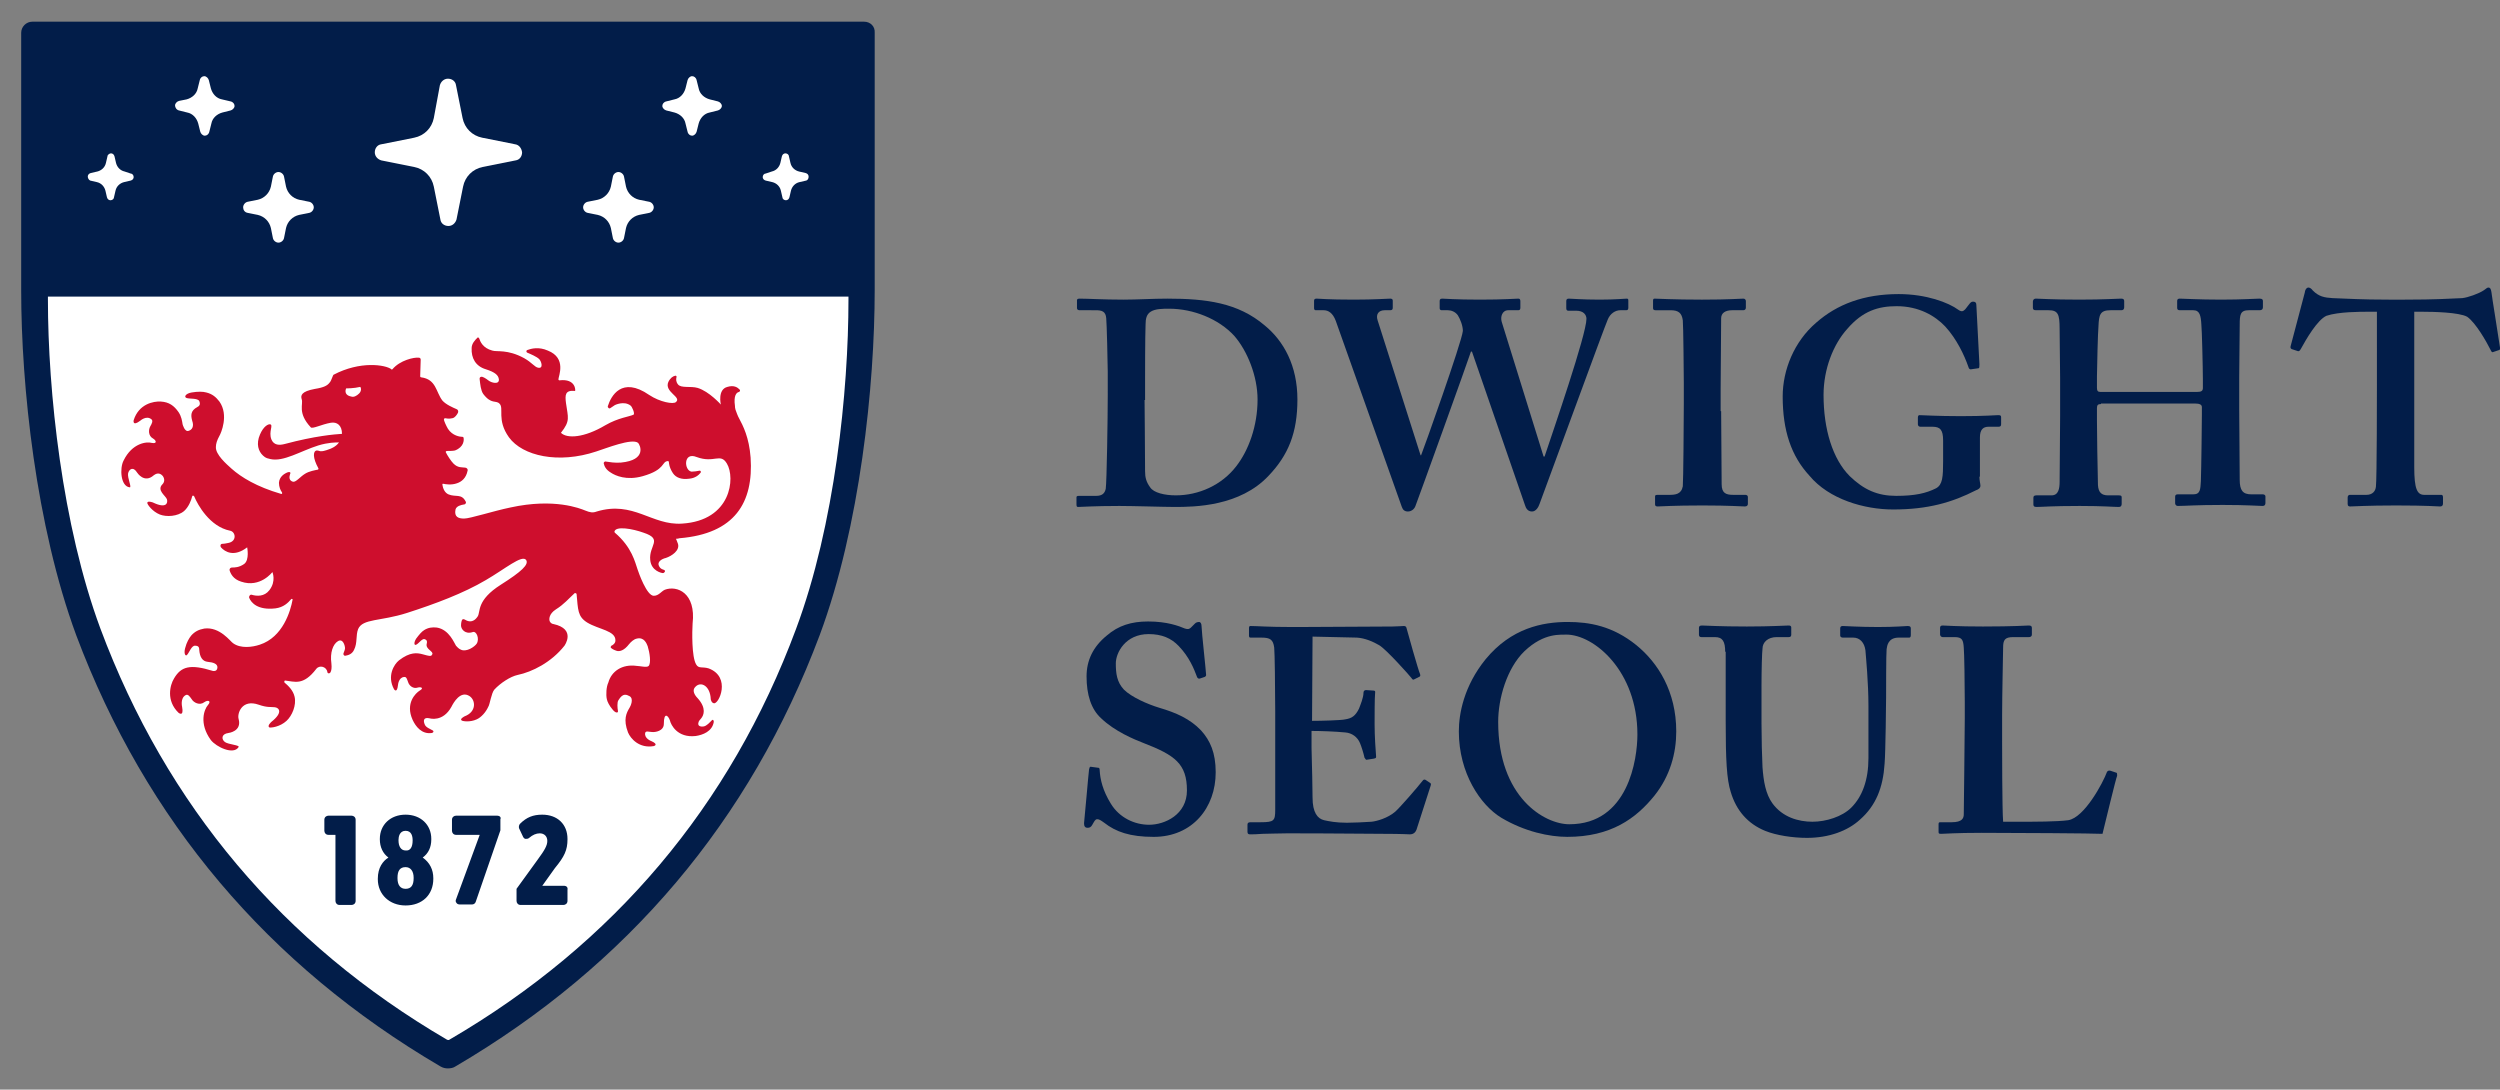
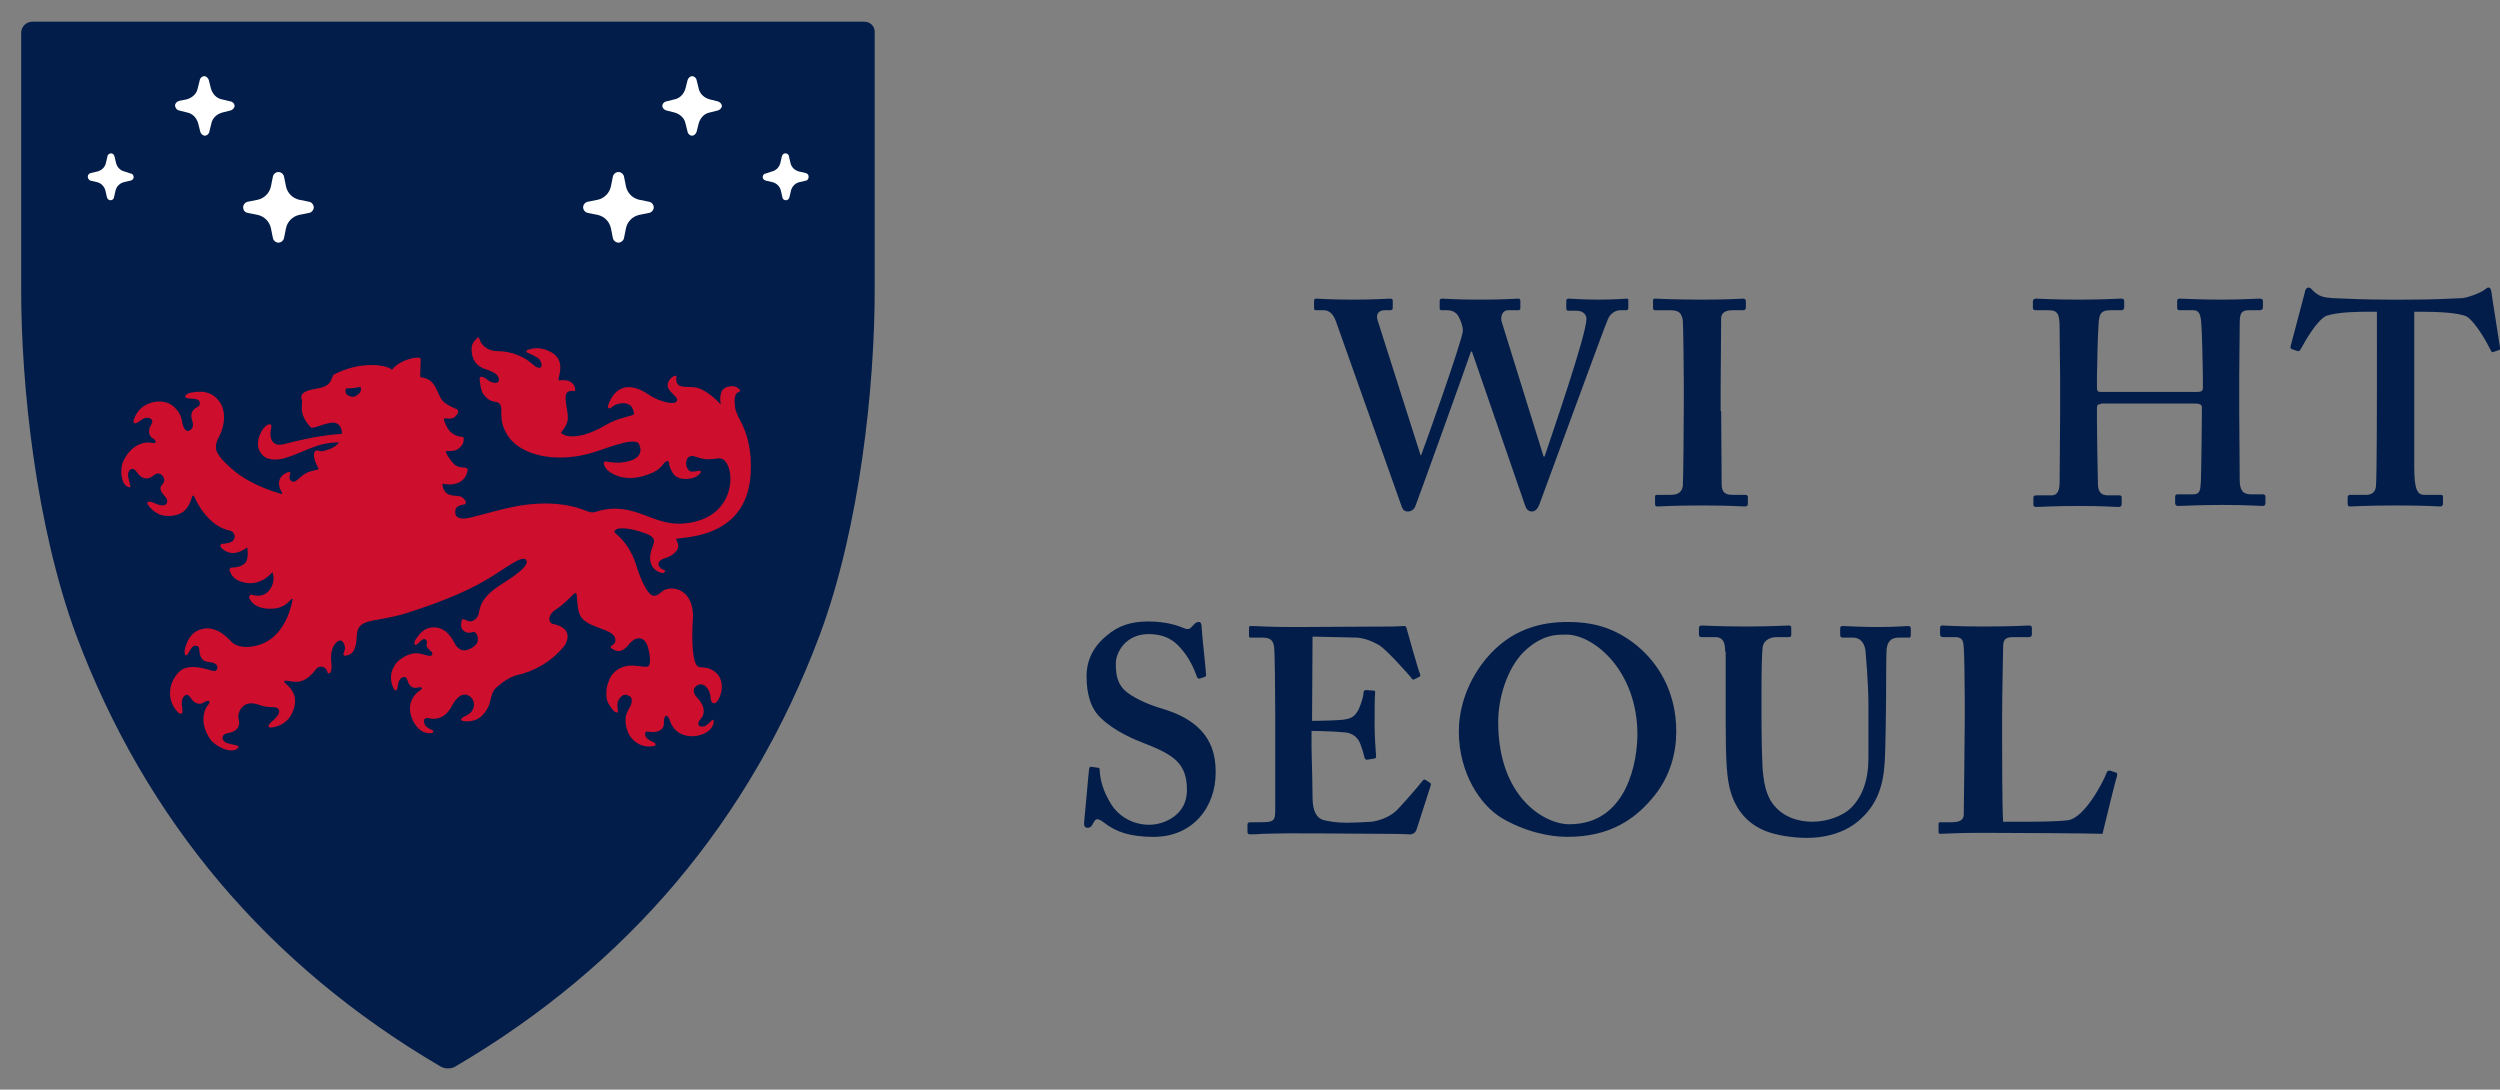
<svg xmlns="http://www.w3.org/2000/svg" id="ART" x="0px" y="0px" viewBox="0 0 495.6 216" style="enable-background:new 0 0 495.6 216;" xml:space="preserve">
  <rect x="0" y="0" width="495.6" height="216" fill="#808080" stroke="none" />
  <style type="text/css">	.st0{fill:none;}	.st1{fill:#021D49;}	.st2{fill:#FFFFFF;}	.st3{fill:#CE0E2D;}</style>
  <path class="st0" d="M171.3,0H6.4C2.9,0,0,2.9,0,6.4v51.1c0,19.2,2.9,47.6,11.1,69.8c14.1,37.7,39,67.2,74,87.7c1.1,0.7,2.4,1,3.7,1 s2.6-0.3,3.7-1c35-20.5,59.9-50,74-87.7c8.2-22.1,11.1-50.6,11.1-69.9v-51C177.8,2.9,174.9,0,171.3,0z" />
  <g>
-     <path class="st1" d="M219.6,73.7c0-1.5-0.2-9.7-0.3-10.6c-0.1-1.4-0.9-1.6-2.1-1.6H214c-0.2,0-0.5-0.1-0.5-0.4v-1.6  c0-0.2,0.2-0.3,0.5-0.3c1.7,0,4.7,0.2,8.7,0.2c2.9,0,5.8-0.2,8.7-0.2c7.7,0,14,0.8,19.3,5.3c3.8,3.1,6.5,8,6.5,14.7  c0,6.6-1.8,11-5.7,15.1c-5.7,6.1-14.7,6.2-18.6,6.2c-2.2,0-8.1-0.2-11-0.2c-5.1,0-7.4,0.2-8.2,0.2c-0.2,0-0.3-0.1-0.3-0.5v-1.4  c0-0.2,0.1-0.3,0.5-0.3h3.4c1.2,0,1.7-0.5,1.9-1.4c0.2-1.2,0.4-14.2,0.4-18.6V73.7z M226.9,79.3c0,0.7,0.1,10.5,0.1,14.1  c0,1.2,0.2,2.1,1,3.2c0.7,1.1,2.9,1.6,5.1,1.6c4.5,0,9.1-2,12-5.8c2.4-3.1,4.2-7.9,4.2-13.2c0-4.6-2-9.6-4.6-12.6  c-3.1-3.4-8.2-5.4-12.9-5.4c-1.3,0-2.8,0-3.7,0.6c-0.8,0.5-1,1.4-1,2.5c-0.1,2.4-0.1,9.9-0.1,10.9V79.3z" />
    <path class="st1" d="M264.8,63.6c-0.6-1.6-1.5-2.1-2.4-2.1h-1.6c-0.2,0-0.3-0.2-0.3-0.4v-1.5c0-0.3,0.2-0.4,0.5-0.4  c0.5,0,2.2,0.2,7.4,0.2c4.2,0,6.6-0.2,7.2-0.2c0.3,0,0.5,0.1,0.5,0.4V61c0,0.3-0.1,0.5-0.5,0.5h-1.1c-1.2,0-1.8,0.8-1.4,2l8.5,26.7  l0.1,0.1c0.5-1.2,8.1-22.5,8.3-24.7c0-1-0.5-2.3-1-3.1c-0.5-0.7-1.3-1-2-1h-1.2c-0.2,0-0.4-0.1-0.4-0.4v-1.4c0-0.3,0.1-0.5,0.5-0.5  c0.5,0,2.5,0.2,7.5,0.2c4.9,0,7-0.2,7.6-0.2c0.3,0,0.4,0.2,0.4,0.5V61c0,0.3-0.1,0.5-0.4,0.5h-2c-1.2,0-1.6,1.3-1.3,2.3l8.3,26.7  h0.2c1.7-5.1,8.3-24.2,8.3-27.3c0-0.8-0.6-1.6-2-1.6h-1.6c-0.3,0-0.4-0.2-0.4-0.5v-1.4c0-0.3,0.1-0.5,0.5-0.5  c0.6,0,2.5,0.2,6.1,0.2c3.2,0,5-0.2,5.4-0.2c0.2,0,0.3,0.1,0.3,0.3V61c0,0.3-0.1,0.5-0.4,0.5h-1.2c-0.9,0-2,0.6-2.5,1.9  c-0.6,1.3-12.4,33.6-13.5,36.5c-0.2,0.6-0.7,1.5-1.5,1.5s-1.2-0.6-1.4-1.3l-10.5-30.4h-0.2c-0.5,1.6-10.7,29.9-11,30.6  c-0.2,0.6-0.8,1.1-1.5,1.1c-0.6,0-1-0.3-1.2-0.9L264.8,63.6z" />
    <path class="st1" d="M341.2,81.5c0,0.6,0.1,13.9,0.1,14.5c0,1.8,0.9,2.1,2.3,2.1h2.4c0.2,0,0.5,0.1,0.5,0.4v1.4  c0,0.3-0.2,0.5-0.6,0.5c-0.7,0-3-0.2-8.4-0.2c-5.8,0-8.3,0.2-8.9,0.2c-0.3,0-0.5-0.1-0.5-0.4v-1.6c0-0.2,0.1-0.3,0.5-0.3h2.3  c1.2,0,2.4-0.1,2.7-1.7c0.1-0.8,0.2-13.3,0.2-16.4v-4c0-1.4-0.1-11.8-0.2-12.5c-0.2-1.4-0.8-2-2.4-2h-3c-0.3,0-0.5-0.1-0.5-0.4  v-1.5c0-0.3,0.1-0.4,0.3-0.4c0.7,0,3.7,0.2,9.4,0.2c5.5,0,7.4-0.2,8.2-0.2c0.3,0,0.5,0.2,0.5,0.5V61c0,0.3-0.2,0.5-0.5,0.5h-2.2  c-1.3,0-2.2,0.5-2.2,1.6c0,0.6-0.1,13.3-0.1,14V81.5z" />
-     <path class="st1" d="M392.4,94.5c0,0.8,0.2,1.4,0.2,1.8s-0.3,0.7-0.9,0.9c-4.7,2.4-9.5,3.8-16.4,3.8c-5.7,0-12.7-2-16.6-6.7  c-3.6-3.9-5.3-8.9-5.3-15.7c0-5.3,2.3-10.9,6.6-14.6c4.2-3.7,9.5-5.7,16.4-5.7c5.5,0,9.9,1.7,11.8,3.1c0.7,0.5,1,0.3,1.4-0.1  l0.7-0.9c0.3-0.4,0.5-0.6,0.8-0.6c0.6,0,0.7,0.3,0.7,0.8l0.6,11.6c0,0.5,0,0.8-0.2,0.8l-1.4,0.2c-0.3,0.1-0.5-0.1-0.6-0.5  c-0.8-2.3-2.3-5.5-4.6-8c-2-2.1-5.2-4-9.6-4c-3.6,0-6.7,0.9-9.8,4.5c-2.8,3.1-4.7,8-4.7,13.1c0,6.8,1.8,12.7,5.2,16.1  c2.8,2.7,5.5,3.9,9.2,3.9s5.9-0.5,7.9-1.5c1.3-0.7,1.4-2.3,1.4-5.3v-4.2c0-2.1-0.6-2.7-2.1-2.7h-2.4c-0.3,0-0.5-0.2-0.5-0.5v-1.3  c0-0.3,0.1-0.5,0.3-0.5c0.7,0,3.5,0.2,8.2,0.2c4.9,0,6.8-0.2,7.4-0.2c0.5,0,0.6,0.1,0.6,0.4v1.4c0,0.3-0.1,0.5-0.5,0.5h-2  c-1,0-1.7,0.5-1.7,2.1V94.5z" />
    <path class="st1" d="M416.5,80.1c-0.6,0-0.8,0.2-0.8,0.8v2.5c0,2.1,0.1,8.8,0.2,12.8c0.1,1.4,0.7,2,2,2h2.1c0.5,0,0.6,0.1,0.6,0.4  v1.3c0,0.3-0.1,0.6-0.6,0.6c-1,0-3-0.2-7.7-0.2c-5.7,0-7.4,0.2-8.6,0.2c-0.5,0-0.6-0.2-0.6-0.5v-1.3c0-0.3,0.1-0.5,0.6-0.5h3  c1.4,0,1.6-1.4,1.6-2.7c0-2.8,0.1-9.4,0.1-13.1v-7.4c0-1.7-0.1-8.9-0.1-9.8c0-2.9-0.3-3.7-2.2-3.7h-2.5c-0.5,0-0.6-0.2-0.6-0.5  v-1.2c0-0.2,0.1-0.6,0.6-0.6c1,0,2.9,0.2,8.6,0.2c5.2,0,7.3-0.2,8.3-0.2c0.5,0,0.6,0.2,0.6,0.5v1.2c0,0.3-0.1,0.6-0.6,0.6h-2.1  c-2.1,0-2.3,0.9-2.4,3.2c-0.1,0.8-0.3,8.4-0.3,9.9v2.3c0,0.6,0.2,0.8,0.7,0.8h19.1c0.9,0,1.2-0.2,1.2-0.8v-1.7  c0-2.1-0.2-10.2-0.3-10.8c-0.1-1.8-0.3-2.9-1.6-2.9h-2.7c-0.4,0-0.5-0.2-0.5-0.5v-1.3c0-0.3,0.1-0.5,0.5-0.5c1,0,3.6,0.2,8.2,0.2  c4.4,0,6.7-0.2,7.6-0.2c0.6,0,0.7,0.2,0.7,0.5v1.2c0,0.3-0.1,0.6-0.7,0.6h-2.1c-1.7,0-1.8,0.9-1.8,2.9c0,0.8-0.1,8.7-0.1,10.5v6.2  c0,2.5,0.1,10.7,0.1,14c0,2.1,0.6,2.9,2.3,2.9h2.3c0.3,0,0.5,0.2,0.5,0.4v1.3c0,0.3-0.1,0.6-0.6,0.6c-0.9,0-2.9-0.2-7.9-0.2  c-5.4,0-7.3,0.2-8.9,0.2c-0.3,0-0.5-0.3-0.5-0.5v-1.3c0-0.3,0.1-0.5,0.5-0.5h3.1c1.4,0,1.4-1,1.5-2.6c0.1-2.8,0.2-12,0.2-13.1v-1.6  c0-0.5-0.5-0.7-1.3-0.7H416.5z" />
    <path class="st1" d="M471.2,61.8h-1.6c-1.8,0-6,0-8.4,0.8c-1.8,0.8-4,4.6-5.1,6.6c-0.2,0.3-0.3,0.5-0.6,0.4l-1.2-0.4  c-0.2-0.1-0.3-0.3-0.2-0.6l2.8-10.6c0.1-0.8,0.5-1,0.7-1c0.3,0,0.6,0.2,0.9,0.6c1.2,1.2,2.3,1.4,3.9,1.5c3.1,0.1,5.5,0.3,11.2,0.3  h3.1c6.4,0,8.8-0.2,11.4-0.3c1.1-0.1,3.3-0.9,4.2-1.5c0.5-0.3,0.7-0.6,1-0.6c0.3,0,0.5,0.2,0.6,0.9c0.1,1,1.3,8.2,1.7,11  c0.1,0.3-0.1,0.5-0.2,0.5l-1.2,0.4c-0.2,0.1-0.3-0.1-0.5-0.5c-0.8-1.6-2.9-5.3-4.6-6.5c-1.6-0.9-6.8-1-8.9-1h-1.6v30.8  c0,4.4,0.6,5.5,2,5.5h3.4c0.2,0,0.3,0.2,0.3,0.5v1.2c0,0.3-0.1,0.6-0.6,0.6c-0.6,0-2.4-0.2-8.7-0.2c-5.9,0-8.3,0.2-9.1,0.2  c-0.3,0-0.5-0.1-0.5-0.5v-1.3c0-0.3,0.2-0.5,0.4-0.5h3.3c1.2,0,1.8-0.7,1.9-1.6c0.2-1.5,0.2-19.2,0.2-20.3V61.8z" />
    <path class="st1" d="M217.7,152.2c0.2,0,0.3,0.1,0.3,0.5c0.1,1.8,0.6,4,2.2,6.6c1.7,2.8,4.7,4.2,7.6,4.2c3.1,0,7.5-2,7.5-6.8  c0-5.3-2.4-7-8.6-9.4c-1.8-0.7-5.7-2.3-8.4-4.9c-2-1.8-2.9-4.7-2.9-8.3c0-3.2,1.3-5.9,4-8.1c2.3-2,4.9-2.8,8.2-2.8  c3.8,0,6.1,0.9,7.3,1.4c0.6,0.2,0.9,0.1,1.2-0.2l0.8-0.8c0.2-0.2,0.5-0.3,0.8-0.3s0.5,0.3,0.5,0.9c0,0.9,0.9,9,0.9,9.6  c0,0.2-0.1,0.3-0.3,0.4l-0.9,0.3c-0.2,0.1-0.5,0-0.6-0.3c-0.6-1.6-1.5-3.9-3.6-6.1c-1.5-1.6-3.4-2.4-6-2.4c-4.6,0-6.5,3.7-6.5,5.8  c0,2,0.2,3.7,1.6,5.2c1.5,1.5,4.7,2.9,7,3.6c3.4,1,6.1,2.2,8.3,4.5c1.8,2,2.9,4.4,2.9,8.3c0,7-4.6,12.8-12.3,12.8  c-4.7,0-7.5-1-9.8-2.8c-0.7-0.5-1-0.7-1.4-0.7s-0.6,0.5-0.9,1c-0.3,0.6-0.6,0.7-1,0.7c-0.5,0-0.7-0.3-0.7-0.9  c0.1-0.7,0.9-10.1,1-10.7c0.1-0.3,0.1-0.5,0.3-0.5L217.7,152.2z" />
    <path class="st1" d="M260,148.3c0.1,3.1,0.2,8.8,0.2,9.8c0,3,1,4.2,2.3,4.5c0.9,0.2,2.3,0.5,4.5,0.5c1,0,3.7-0.1,4.9-0.2  c1-0.1,3.2-0.7,4.7-2c1-0.9,4.3-4.7,5.4-6.1c0.2-0.3,0.4-0.3,0.6-0.2l0.9,0.6c0.2,0.1,0.2,0.3,0.1,0.6l-2.8,8.7  c-0.2,0.5-0.6,0.9-1.3,0.9c-0.3,0-1.6-0.1-5.1-0.1c-3.6,0-9.6-0.1-19.2-0.1c-2.1,0-3.7,0.1-4.9,0.1c-1.2,0.1-2,0.1-2.5,0.1  c-0.3,0-0.5-0.1-0.5-0.5v-1.4c0-0.3,0.1-0.5,0.6-0.5h2c2.7,0,2.9-0.3,2.9-2.5v-19.4c0-4.7-0.1-11.9-0.2-12.7c-0.2-1.6-0.8-2-2.5-2  h-2.2c-0.2,0-0.3-0.1-0.3-0.4v-1.5c0-0.3,0.1-0.4,0.3-0.4c1.3,0,3.4,0.2,8.1,0.2h1.6c2.5,0,15.8-0.1,18.4-0.1c0.9,0,2-0.1,2.3-0.1  s0.4,0.1,0.5,0.3c0.2,0.8,2.4,8.6,2.7,9.2c0.1,0.3,0.1,0.5-0.2,0.6l-1,0.5c-0.2,0.1-0.3,0-0.5-0.3c-0.2-0.3-5-5.7-6.4-6.5  c-1.2-0.7-2.8-1.4-4.4-1.5l-8.8-0.2l-0.1,16.7c1.7,0,5.9-0.1,6.6-0.3c1.3-0.2,2-0.7,2.7-2.1c0.3-0.8,0.9-2.2,0.9-3.2  c0-0.3,0.2-0.5,0.5-0.5l1.5,0.1c0.2,0,0.4,0.1,0.3,0.5c-0.1,0.9-0.1,4.7-0.1,6.2c0,2.3,0.2,5.1,0.3,6.4c0,0.3-0.1,0.3-0.5,0.4  l-1.3,0.2c-0.2,0.1-0.3-0.1-0.5-0.4c-0.2-0.9-0.6-2.2-0.9-2.9c-0.5-1.2-1.6-2-2.9-2.1c-2.1-0.2-4.9-0.3-6.7-0.3L260,148.3z" />
    <path class="st1" d="M324.4,127.9c4.3,3.5,7.9,9.2,7.9,17.1c0,4.3-1.2,8.8-4.3,12.7c-3.7,4.6-8.7,8.2-17.3,8.2  c-3.5,0-8.4-1-13.1-3.8c-4.1-2.5-8.4-8.8-8.4-17.1c0-3.5,1-9,5.3-14.3c5.1-6.2,11.3-7.4,16.3-7.4  C315.1,123.3,319.7,124.1,324.4,127.9z M302.2,129.1c-3.5,3.4-5.2,9.4-5.2,14c0,15,9.2,20.3,14.1,20.3c11.7,0,13.5-12.9,13.5-17.8  c0-12.6-8.6-19.8-14.1-19.8C309.5,125.9,306.2,125.3,302.2,129.1z" />
    <path class="st1" d="M342,129.2c0-2-0.5-2.9-2-2.9h-2.7c-0.3,0-0.5-0.1-0.5-0.5v-1.3c0-0.3,0.1-0.5,0.6-0.5c0.6,0,3.4,0.2,8.9,0.2  c4.9,0,7.6-0.2,8.3-0.2c0.3,0,0.5,0.1,0.5,0.4v1.4c0,0.3-0.1,0.5-0.5,0.5h-2.4c-1.7,0-2.8,1-2.8,2.3c-0.1,0.7-0.2,4.2-0.2,7.5v7.2  c0,2.9,0.1,7,0.2,8.8c0.2,2.7,0.6,5.3,2,7.2c2,2.7,5.1,3.6,7.9,3.6c2.7,0,5.9-1,7.7-2.8c2.2-2.2,3.4-5.5,3.4-9.8v-10.4  c0-4.6-0.5-9.7-0.6-11c-0.2-1.5-1.1-2.5-2.4-2.5h-2.1c-0.3,0-0.5-0.2-0.5-0.4v-1.4c0-0.3,0.1-0.5,0.5-0.5c0.6,0,3.2,0.2,7,0.2  c3.6,0,5.4-0.2,5.9-0.2c0.5,0,0.6,0.2,0.6,0.5v1.3c0,0.3-0.1,0.5-0.3,0.5h-2.1c-2.1,0-2.3,1.6-2.4,2.3c-0.1,0.7-0.1,8.8-0.1,9.5  c0,0.8-0.1,10.9-0.3,13.2c-0.3,4.7-1.7,8.3-4.9,11.1c-2.4,2.2-6.1,3.6-10.5,3.6c-2.8,0-6.1-0.5-8.3-1.4c-3.4-1.4-5.7-4-6.8-7.7  c-0.8-2.5-1-6.4-1-13.9V129.2z" />
    <path class="st1" d="M419.6,153.2c0.1,0.1,0.1,0.2,0.1,0.6c-0.2,0.3-2.5,9.9-2.9,11.5c-1.5-0.1-18.1-0.2-24-0.2  c-5.2,0-7.3,0.2-8,0.2c-0.5,0-0.5-0.1-0.5-0.5v-1.3c0-0.3,0-0.5,0.3-0.5h2.3c2.1,0,2.4-0.8,2.4-1.6c0-1,0.2-15.5,0.2-19v-3.2  c0-3.7-0.1-9.8-0.2-10.8c-0.1-1.5-0.3-2.1-1.8-2.1h-2.4c-0.3,0-0.5-0.3-0.5-0.5v-1.3c0-0.3,0.1-0.5,0.5-0.5c0.6,0,2.7,0.2,8,0.2  c6.2,0,8.7-0.2,9.1-0.2c0.5,0,0.6,0.2,0.6,0.5v1.3c0,0.2-0.1,0.5-0.6,0.5h-3.1c-1.7,0-2,0.6-2,2.1c0,0.8-0.2,9.5-0.2,13.5v5  c0,1,0,13.5,0.2,16h3.2c3.2,0,7.4,0,9.7-0.3c3.2-0.5,6.9-7.4,7.7-9.6c0.2-0.2,0.3-0.3,0.7-0.2L419.6,153.2z" />
  </g>
  <path class="st1" d="M171.3,4.3H6.4c-1.2,0-2.2,1-2.2,2.2v51.1c0,18.8,2.9,46.6,10.9,68.3c13.8,36.8,38.1,65.5,72.2,85.5 c0.5,0.3,1,0.4,1.5,0.4s1.1-0.1,1.5-0.4c34.1-20,58.4-48.7,72.2-85.5c8-21.5,10.9-49.5,10.9-68.4v-51C173.5,5.2,172.5,4.3,171.3,4.3 z" />
-   <path class="st2" d="M89.1,206.1c-0.1,0.1-0.3,0.1-0.5,0c-32.5-19-55.6-46.4-68.7-81.5C12.3,104.1,9.5,77.5,9.5,59.4v-0.6h158.7v0.6 c0,18.1-2.7,44.7-10.4,65.3C144.8,159.7,121.7,187.1,89.1,206.1z" />
  <path class="st1" d="M85.9,174.1v0.1c0,3.2-2.2,5.3-5.5,5.3c-3.2,0-5.5-2.2-5.5-5.2v-0.1c0-2.2,1-3.5,2.1-4.2 c-1.1-0.8-1.7-2.1-1.7-3.6v-0.1c0-2.8,2.1-4.8,5.1-4.8c3,0,5.1,2,5.1,4.8v0.1c0,1.6-0.6,2.8-1.7,3.6C85.2,171,85.9,172.4,85.9,174.1 z M81.8,166.6c0-0.8-0.2-1.9-1.4-1.9c-1.2,0-1.4,1.2-1.4,1.8v0.1c0,1.2,0.5,2,1.4,2C81.3,168.7,81.8,168,81.8,166.6L81.8,166.6z  M78.8,174.1c0,1.4,0.6,2.1,1.6,2.1c1.1,0,1.6-0.7,1.6-2.1V174c0-1.3-0.6-2.1-1.6-2.1c-1.1,0-1.6,0.7-1.6,2.1V174.1z M98.6,161.7 h-8.2c-0.4,0-0.8,0.3-0.8,0.8v2.2c0,0.4,0.3,0.8,0.8,0.8h4.7l-4.7,12.8c-0.1,0.2-0.1,0.5,0.1,0.7c0.1,0.2,0.4,0.3,0.6,0.3h2.5 c0.3,0,0.6-0.2,0.7-0.5l4.9-14.2c0-0.1,0-0.2,0-0.3v-1.9C99.4,162,99,161.7,98.6,161.7z M69.7,161.7h-4.6c-0.4,0-0.8,0.3-0.8,0.8 v2.2c0,0.4,0.3,0.8,0.8,0.8h1.4v13.1c0,0.4,0.3,0.8,0.8,0.8h2.4c0.4,0,0.8-0.3,0.8-0.8l0-16.1C70.5,162,70.1,161.7,69.7,161.7z  M111.8,175.6h-4.3l2.5-3.5c1.9-2.3,2.5-3.6,2.5-5.7v-0.1c0-2.9-2-4.8-5-4.8c-1.8,0-3.1,0.5-4.4,1.8c-0.2,0.2-0.3,0.6-0.2,0.9 l0.8,1.7c0.1,0.2,0.3,0.4,0.5,0.4c0.2,0,0.5,0,0.7-0.2c0.7-0.6,1.4-0.9,2.1-0.9c0.9,0,1.5,0.6,1.5,1.5c0,0.9-0.5,1.8-1.9,3.7 l-4.2,5.8v2.4c0,0.4,0.3,0.8,0.8,0.8h8.5c0.4,0,0.8-0.3,0.8-0.8v-2.2C112.6,175.9,112.3,175.6,111.8,175.6z" />
  <path class="st3" d="M134.7,106.7c11-0.9,14.7-7.1,14.1-16c-0.3-4-1.5-6.3-2.3-7.8c-0.2-0.3-0.6-1.4-0.7-1.7 c-0.1-0.3-0.1-0.6-0.1-0.7c-0.3-2.1,0.3-2.7,0.8-2.8c0.2-0.1,0.3-0.3,0.1-0.5c-0.4-0.4-1.1-0.9-2.4-0.5c-2,0.5-1.3,3.5-1.3,3.5 s-2.3-2.6-4.6-3.3c-1.4-0.4-3.3,0.1-3.9-0.7c-0.4-0.5-0.4-1-0.3-1.4c0.1-0.2-0.1-0.4-0.3-0.3c-0.4,0.1-0.9,0.4-1.3,1.2 c-0.9,2,2.7,3,1.5,4c-0.5,0.5-3.2,0-5.3-1.4c-5.5-3.8-7.6,0.3-8.2,2.2c-0.1,0.3,0.3,0.6,0.5,0.4c0.3-0.2,0.6-0.4,0.9-0.6 c0,0,1.8-0.9,3.1,0.1c0.3,0.2,0.9,1.6,0.6,1.8c-0.8,0.4-3,0.6-5.6,2.1c-4.2,2.5-7.6,2.7-8.8,1.5c1.9-2.4,1.4-3,1-5.9 c-0.2-1.6-0.2-2.6,1.8-2.4c0.1,0,0.2-2.5-3.1-2.1c-0.1,0-0.2-0.1-0.2-0.2c0-0.6,1.7-4.2-2.1-5.7c-1.8-0.8-3.3-0.4-4.1-0.1 c-0.2,0.1-0.2,0.4,0,0.5c0.7,0.3,1.9,0.8,2.4,1.3c0.4,0.4,0.9,1.9-0.2,1.7c-0.7-0.1-1.2-1-2.8-1.9c-3.3-1.8-5.4-1.2-6.3-1.5 c-1.9-0.5-2.4-1.8-2.6-2.4c-0.1-0.2-0.3-0.3-0.4-0.1c-0.4,0.4-1.1,1.1-1.1,2c-0.1,2,0.8,3.6,2.8,4.2c1.9,0.6,2.5,1.2,2.6,2 c0.1,1.1-1.5,0.7-2.1,0.2c-0.5-0.4-1.2-0.8-1.4-0.7c-0.2,0-0.4,0.2-0.3,0.6c0.1,0.8,0.2,2.1,0.7,2.8c1.6,2.1,2.5,1.2,3.2,1.9 c1,0.9-0.6,3.2,1.9,6.7c2.7,3.7,9.8,5.3,17.3,2.8c1.9-0.6,7.1-2.7,8.3-1.7c0.4,0.4,1.8,3.4-3.4,3.9c-1.2,0.1-2.3-0.1-3-0.2 c-0.2-0.1-0.5,0.2-0.4,0.4c0.1,0.5,0.4,1.2,1.4,1.8c0.9,0.6,3.1,1.6,6.3,0.7c4.6-1.3,3.7-2.9,5-3c0.1,0,0.2,0.1,0.2,0.2 c0,0,0,1,0.8,2.2c0.6,0.9,1.7,1.3,3.2,1.1c1.2-0.1,1.9-0.7,2.3-1.2c0.1-0.2,0-0.4-0.2-0.4c-0.5,0.1-1.1,0.2-1.6,0.2 c-1.5-0.2-1.7-4,1-2.9c3.5,1.3,4.7-0.9,6,1.3c1.7,2.8,0.9,11.3-8.9,11.9c-6,0.4-9.6-4.6-16.9-2.4c-0.8,0.3-1.3,0.2-2.3-0.2 c-1-0.4-6.1-2.5-14.8-0.6c-3.4,0.7-8,2.2-9.2,2.2c-1.1,0-2-0.3-1.7-1.8c0.2-0.7,1.1-0.9,1.7-1c0.3,0,0.5-0.4,0.3-0.6 c-0.8-1.6-2-0.8-3.4-1.4c-0.7-0.3-1.1-1.1-1.2-2c0,0,0,0,0,0c0-0.1,0.1-0.1,0.2-0.1c0.4,0.1,1.6,0.3,2.7-0.1c0.9-0.3,1.8-1,2.1-2.5 c0.1-0.3-0.2-0.6-0.5-0.6c-0.6-0.1-1.4,0.1-2.3-0.8c-0.5-0.5-1.2-1.6-1.5-2.2c-0.1-0.1,0-0.3,0.2-0.3c0.4,0,1.2,0,1.6-0.1 c1.8-0.7,1.8-2.1,1.7-2.5c0-0.1-0.1-0.2-0.2-0.2c-0.5,0-2-0.2-2.9-1.6c-0.4-0.7-0.7-1.4-0.8-1.8c0-0.1,0.1-0.3,0.2-0.3 c0.3,0,0.7,0.2,1.5,0c0.5-0.1,0.9-0.7,1.1-1.1c0.1-0.3,0-0.6-0.3-0.7c-0.7-0.3-2.1-0.9-2.8-1.7c-1.3-1.7-1.2-4.2-4.2-4.6 c-0.1,0-0.2-0.1-0.2-0.2l0.1-3.3c0-0.2-0.1-0.4-0.4-0.4c-0.9-0.1-3.7,0.5-5.2,2.3c-0.1,0.1-0.2,0.1-0.2,0c-1.2-0.9-6.2-1.7-11.5,1.1 c0,0.1-0.1,0.1-0.1,0.2c-0.3,0.7-0.4,1.1-0.7,1.4c-0.4,0.5-1,0.9-2.9,1.2c-2.7,0.5-2.8,1.3-2.6,2c0.4,1-0.9,2.7,1.8,5.6 c0.3,0.4,2.2-0.6,4-0.9c1.2-0.2,2.2,0.5,2.2,2.2c-1.5,0.1-5.3,0.4-11.3,2c-1.1,0.3-2.2,0.3-2.7-0.9c-0.6-1.6,0.5-2.9-0.3-3 c-0.6,0-1.6,0.8-2.2,2.7c-0.5,1.8,0.2,3.1,1.2,3.8c0.3,0.2,0.6,0.3,1.1,0.4c2.6,0.6,6-1.6,9.5-2.7c2-0.6,3.4-0.6,4.1-0.6 c-0.6,0.9-1.8,1.3-1.8,1.3c-2.1,0.8-1.9,0.3-2.6,0.3c-0.8,0.1-0.8,1.5,0.3,3.5c0.1,0.1,0,0.3-0.1,0.3c-0.5,0.1-1.7,0.3-2.5,0.8 c-1,0.6-1.8,1.7-2.4,1.6c-0.8-0.2-0.8-0.9-0.6-1.5c0.2-0.3,0-0.5-0.4-0.4c-0.8,0.3-1.7,0.9-1.8,2.1c0,0.8,0.3,1.5,0.6,1.9 c0.1,0.2,0,0.4-0.2,0.3c-4.8-1.4-7.9-3.3-9.8-5c-1-0.9-3.2-2.8-3.1-4.3c0-0.6,0.2-1.3,0.7-2.2c0.3-0.5,1.9-4.1,0-6.8 c-0.7-0.9-1.4-1.5-2.6-1.8c-0.7-0.2-1.7-0.2-2.9,0c-1.2,0.2-1.6,0.9-1,1.1c0.6,0.2,2.2,0,2.5,0.6c0.3,0.7,0,1-0.4,1.2 c-1.3,0.7-1.3,1.6-1,2.7c0.4,1.1,0,1.8-0.7,2c-0.8,0.3-1.2-1.3-1.2-1.3c-0.1-0.6-0.2-1.5-0.8-2.4c-0.9-1.3-1.9-2-3.5-2.1 c-1.5-0.1-4.4,0.5-5.4,3.7c0,0-0.3,1.3,1.3,0.1c0,0,1.2-1.1,2.2-0.3c0.4,0.3,0.1,0.9-0.2,1.4c-0.4,0.7-0.4,1.9,0.5,2.4 c0.7,0.4,0.9,1.1-0.2,0.9c-1-0.3-3.9,0-5.6,3.5c-0.8,1.5-0.6,5.1,1.2,5.3c0.5,0.1-0.5-1.9-0.3-2.8c0.2-0.8,1-1.4,1.8-0.1 c0,0,1.4,2.2,3.3,0.5c0.8-0.6,1.4-0.3,1.8,0.2c0.4,0.6,0.3,1.2-0.1,1.6c-1.2,1.2,0.7,2.3,0.9,3c0.2,0.7-0.1,1.9-2.8,0.6 c0,0-1.1-0.4-1.1,0.1c0,0.3,1,1.7,2.5,2.3c1.3,0.5,3.5,0.4,4.8-0.7c0.9-0.8,1.4-2.1,1.6-2.9c0-0.2,0.3-0.2,0.4,0 c0.7,1.7,3.1,6,7.1,6.8c1.1,0.2,1.4,2-0.2,2.4c-0.5,0.1-0.9,0.2-1.3,0.2c-0.4,0-0.5,0.4-0.3,0.7c0.8,0.9,2.6,2,5.2,0 c0,0,0.5,2.5-0.6,3.3c-1,0.7-1.9,0.7-2.4,0.7c-0.3,0-0.5,0.2-0.5,0.5c0.2,0.7,0.7,1.8,2.3,2.3c3.8,1.3,6.2-1.9,6.2-1.9 s0.8,1.8-0.6,3.6c-1,1.3-2.5,1.2-3.5,0.9c-0.3-0.1-0.6,0.3-0.5,0.6c0.4,1,1.7,2.5,5.2,2.1c1.6-0.2,2.5-1.1,3.1-1.8 c0.1-0.2,0.4,0,0.3,0.1c-0.4,2.2-1.9,7.4-6.5,8.9c-1.5,0.5-3.8,0.8-5.3-0.3c-0.5-0.3-2.6-3.3-5.7-2.9c-1.1,0.2-1.9,0.6-2.6,1.4 c-0.4,0.5-0.9,1.3-1.2,2.5c-0.3,1.1,0.1,1.7,0.4,1.3c0.4-0.4,0.9-1.9,1.6-1.8c0.7,0,0.8,0.4,0.8,0.8c0.1,1.4,0.6,2.3,1.7,2.4 c1.1,0.1,2,0.4,1.9,1.2c-0.1,0.8-0.9,0.6-0.9,0.6c-4.5-1.4-6.3-0.9-7.7,1.5c-0.8,1.3-1.6,4.4,0.9,6.8c0,0,1.1,0.9,0.7-1.2 c0,0-0.4-1.7,0.7-2.3c0.5-0.3,0.9,0.4,1.2,0.8c0.4,0.7,1.6,1.3,2.5,0.6c0.7-0.5,1.5-0.3,0.7,0.6c-0.7,0.8-1.8,3.6,0.6,6.9 c1.1,1.4,4.5,3,5.5,1.4c0.3-0.4-2-0.5-2.7-1c-0.7-0.5-0.8-1.6,0.7-1.8c0,0,2.7-0.3,2-2.8c-0.3-1,0.6-4,4-2.8 c1.7,0.6,2.4,0.4,3.2,0.5c0.8,0.1,1.7,1-0.7,2.9c0,0-0.9,0.8-0.4,1.1c0.3,0.1,2.1-0.1,3.4-1.3c1.1-1,2-3.1,1.6-4.8 c-0.3-1.3-1.3-2.2-2-2.8c-0.1-0.1,0-0.4,0.1-0.4c1.9,0.2,3.6,1.1,6.2-2.3c0.6-0.8,2-0.5,2.2,0.6c0,0.3,0.4,0.4,0.6,0.1 c0.2-0.3,0.3-0.9,0.2-1.8c-0.3-2.1,0.3-3.8,1.3-4.4c1-0.6,1.4,0.9,1.4,1.4c0,0.3-0.2,0.7-0.3,1c-0.1,0.2,0.1,0.5,0.3,0.5 c0.6-0.1,1.4-0.3,1.8-1.2c0.7-1.4,0.3-2.8,0.8-4.1c0.9-2.1,4.4-1.5,9.7-3.2c5.6-1.8,11.2-3.9,15.6-6.5c3.8-2.2,7.2-5.1,8-4 c0.6,0.9-0.9,2.3-5,4.9c-4.9,3.1-4,5.4-4.6,6.3c-1,1.5-2.1,0.9-2.6,0.6c-0.2-0.1-0.4-0.1-0.5,0.1c-0.1,0.2-0.2,0.6-0.2,1.1 c0,0.7,0.8,1.8,2.3,1.3c0.8-0.3,1.4,1.4,0.8,2.3c-0.4,0.6-2,1.7-3.1,1.2c-0.5-0.2-0.8-0.6-1-0.8c-0.3-0.4-1.3-3.2-3.8-3.6 c-0.9-0.1-1.7,0-2.5,0.5c-0.5,0.3-1,0.9-1.6,1.7c-0.5,0.8-0.4,1.4,0,1.2c0.5-0.2,1.2-1.3,1.7-1.1c0.5,0.2,0.5,0.5,0.4,0.9 c-0.3,1.1,1.4,1.5,1.1,2.1c-0.1,0.2-0.2,0.3-0.3,0.3c-0.3,0.1-1.2-0.2-1.6-0.3c-1.1-0.3-2.5-0.5-4.7,1.2c-1,0.8-2.4,3.1-1,5.7 c0,0,0.6,1,0.8-0.8c0,0,0.1-1.5,1.2-1.6c0.5-0.1,0.6,0.5,0.8,1c0.2,0.7,1,1.4,1.9,1.1c0.7-0.2,1.3,0.1,0.4,0.6 c-0.8,0.5-2.9,2.5-1.4,5.8c0.6,1.3,1.8,2.9,3.8,2.6c0.2,0,0.5-0.3,0.2-0.5c-0.5-0.3-1.4-0.6-1.6-1.2c-0.3-0.7-0.3-1.5,1-1.2 c0,0,2.6,0.8,4.3-2.3c0.4-0.8,1.8-3.3,3.6-2.1c1.2,0.8,1.4,3.1-1,4c0,0-1,0.5-0.6,0.8c0.2,0.2,1.7,0.4,3-0.2 c0.9-0.4,1.8-1.4,2.3-2.5c0.3-0.4,0.6-2.7,1.2-3.4c1.2-1.3,3.2-2.6,4.6-2.9c2.9-0.6,6.7-2.5,9.3-5.8c0,0,2.4-3.3-2.2-4.3 c-0.1,0-0.5-0.1-0.7-0.5c-0.2-0.4-0.2-1.5,1.2-2.4c1.6-1,2.5-2.1,3.7-3.2c0.1-0.1,0.3,0,0.4,0.1c0.3,3.2,0.2,4.5,2.1,5.7 c2.3,1.4,5.7,1.6,5.6,3.6c0,0.5-0.5,0.9-0.8,1c-0.1,0.1-0.2,0.3-0.1,0.4c0.2,0.2,0.5,0.4,1.1,0.6c0.6,0.2,1.5,0,2.5-1.3 c0.4-0.5,1-1,1.5-1.1c1.5-0.4,2,1,2.2,1.5c0.4,1.3,0.7,3.3,0.2,3.9c-0.3,0.4-1.8,0-2.4,0c-2.9-0.4-5,1.1-5.6,3.3 c-0.4,0.8-0.5,2.4-0.3,3.3c0.1,0.5,0.5,1.3,1.1,2c0.6,0.8,1.2,0.8,1.1,0.3c-0.1-0.5-0.2-1.7,0.1-2.1c0.9-1.5,1.6-1.1,2.2-0.8 c0.9,0.5,0.2,2,0,2.3c-0.6,1-1.3,2.3-0.3,4.9c0.5,1.2,2.2,3.2,5.1,2.7c0,0,1.1-0.3-0.5-1c0,0-1.4-0.5-1.2-1.6 c0.1-0.5,0.8-0.2,1.3-0.2c0.7,0.1,2.4-0.2,2.4-1.6c0-2.5,0.9-1.6,1.2-0.7c0.2,0.9,1.5,3.5,5.1,3.1c1.4-0.2,3.3-0.9,3.6-2.8 c0-0.2-0.1-0.6-0.4-0.3c-0.4,0.4-1,1.1-1.6,1.2c-0.7,0.1-1.3-0.1-1-0.9c0-0.1,0.3-0.5,0.5-0.7c0.5-0.6,1.1-2-0.7-4 c-0.6-0.6-1.2-1.6-0.4-2.3c1.1-1.1,2.9-0.1,3,2.5c0,0,0.1,0.7,0.6,0.8c1,0.3,3.5-5.2-1-6.9c-1.3-0.4-2,0.1-2.5-0.8 c-0.9-1.5-0.8-6.6-0.7-8.1c0.7-6.1-3.1-7.6-5.5-6.7c-0.7,0.3-1.2,1.2-2.2,1.2c-1.4,0-3-4.6-3.2-5.2c-0.5-1.4-1.1-4.4-4.5-7.3 c0,0-0.1-0.1-0.1-0.2c0.2-1.2,3.6-0.6,5.8,0.2c3.9,1.3,1,2.5,1.3,5.4c0.2,2.2,2.3,2.6,2.5,2.6c0.3,0,0.6-0.4,0.3-0.6 c-0.1-0.1-0.8-0.1-1.1-0.9c-0.3-0.7,0.5-1.3,1.4-1.5c1.2-0.4,2.8-1.5,2.4-2.8c-0.2-0.6-0.4-1-0.4-1 C134.5,106.8,134.6,106.7,134.7,106.7z M71.2,78c-0.5,0.5-1.1,0.8-1.6,0.6c-0.6-0.1-1.4-0.5-1-1.6c0,0,1.6,0,2.8-0.3 C71.5,76.7,71.8,77.4,71.2,78z" />
-   <path class="st2" d="M102.1,28.6l-6.5-1.3c-2-0.4-3.5-1.9-3.9-3.9l-1.3-6.5c-0.1-0.8-0.8-1.3-1.6-1.3s-1.4,0.6-1.6,1.3L86,23.4 c-0.4,2-1.9,3.5-3.9,3.9l-6.5,1.3c-0.8,0.1-1.3,0.8-1.3,1.6c0,0.8,0.6,1.4,1.3,1.6l6.5,1.3c2,0.4,3.5,1.9,3.9,3.9l1.3,6.5 c0.1,0.8,0.8,1.3,1.6,1.3s1.4-0.6,1.6-1.3l1.3-6.5c0.4-2,1.9-3.5,3.9-3.9l6.5-1.3c0.8-0.1,1.3-0.8,1.3-1.6v0 C103.4,29.4,102.9,28.7,102.1,28.6" />
  <g>
    <g>
      <path class="st2" d="M35.5,21.9l1.6,0.4c1.1,0.2,1.9,1.1,2.2,2.2l0.4,1.6c0.1,0.4,0.5,0.8,0.9,0.8h0c0.4,0,0.8-0.3,0.9-0.8   l0.4-1.6c0.2-1.1,1.1-1.9,2.2-2.2l1.6-0.4c0.4-0.1,0.8-0.5,0.8-0.9v0c0-0.4-0.3-0.8-0.8-0.9L44,19.7c-1.1-0.2-1.9-1.1-2.2-2.2   l-0.4-1.6c-0.1-0.4-0.5-0.8-0.9-0.8s-0.8,0.3-0.9,0.8l-0.4,1.6c-0.2,1.1-1.1,1.9-2.2,2.2L35.5,20c-0.4,0.1-0.8,0.5-0.8,0.9   S35,21.8,35.5,21.9z" />
      <path class="st2" d="M49.1,42.2l2,0.4c1.3,0.3,2.3,1.3,2.6,2.6l0.4,2c0.1,0.5,0.6,0.9,1.1,0.9h0c0.5,0,1-0.4,1.1-0.9l0.4-2   c0.3-1.3,1.3-2.3,2.6-2.6l2-0.4c0.5-0.1,0.9-0.6,0.9-1.1v0c0-0.5-0.4-1-0.9-1.1l-2-0.4c-1.3-0.3-2.3-1.3-2.6-2.6l-0.4-2   c-0.1-0.5-0.6-0.9-1.1-0.9s-1,0.4-1.1,0.9l-0.4,2c-0.3,1.3-1.3,2.3-2.6,2.6l-2,0.4c-0.5,0.1-0.9,0.6-0.9,1.1S48.5,42.1,49.1,42.2z   " />
      <path class="st2" d="M17.9,35.8l1.3,0.3c0.9,0.2,1.5,0.9,1.7,1.7l0.3,1.3c0.1,0.4,0.4,0.6,0.7,0.6h0c0.4,0,0.7-0.3,0.7-0.6   l0.3-1.3c0.2-0.9,0.9-1.5,1.7-1.7l1.3-0.3c0.4-0.1,0.6-0.4,0.6-0.7v0c0-0.4-0.3-0.7-0.6-0.7L24.7,34c-0.9-0.2-1.5-0.9-1.7-1.7   L22.7,31c-0.1-0.4-0.4-0.6-0.7-0.6s-0.7,0.3-0.7,0.6L21,32.3c-0.2,0.9-0.9,1.5-1.7,1.7l-1.3,0.3c-0.4,0.1-0.6,0.4-0.6,0.7   S17.6,35.7,17.9,35.8z" />
    </g>
    <g>
      <path class="st2" d="M142.3,21.9l-1.6,0.4c-1.1,0.2-1.9,1.1-2.2,2.2l-0.4,1.6c-0.1,0.4-0.5,0.8-0.9,0.8h0c-0.4,0-0.8-0.3-0.9-0.8   l-0.4-1.6c-0.2-1.1-1.1-1.9-2.2-2.2l-1.6-0.4c-0.4-0.1-0.8-0.5-0.8-0.9v0c0-0.4,0.3-0.8,0.8-0.9l1.6-0.4c1.1-0.2,1.9-1.1,2.2-2.2   l0.4-1.6c0.1-0.4,0.5-0.8,0.9-0.8s0.8,0.3,0.9,0.8l0.4,1.6c0.2,1.1,1.1,1.9,2.2,2.2l1.6,0.4c0.4,0.1,0.8,0.5,0.8,0.9   S142.7,21.8,142.3,21.9z" />
      <path class="st2" d="M128.7,42.2l-2,0.4c-1.3,0.3-2.3,1.3-2.6,2.6l-0.4,2c-0.1,0.5-0.6,0.9-1.1,0.9h0c-0.5,0-1-0.4-1.1-0.9l-0.4-2   c-0.3-1.3-1.3-2.3-2.6-2.6l-2-0.4c-0.5-0.1-0.9-0.6-0.9-1.1v0c0-0.5,0.4-1,0.9-1.1l2-0.4c1.3-0.3,2.3-1.3,2.6-2.6l0.4-2   c0.1-0.5,0.6-0.9,1.1-0.9s1,0.4,1.1,0.9l0.4,2c0.3,1.3,1.3,2.3,2.6,2.6l2,0.4c0.5,0.1,0.9,0.6,0.9,1.1S129.2,42.1,128.7,42.2z" />
      <path class="st2" d="M159.8,35.8l-1.3,0.3c-0.9,0.2-1.5,0.9-1.7,1.7l-0.3,1.3c-0.1,0.4-0.4,0.6-0.7,0.6h0c-0.4,0-0.7-0.3-0.7-0.6   l-0.3-1.3c-0.2-0.9-0.9-1.5-1.7-1.7l-1.3-0.3c-0.4-0.1-0.6-0.4-0.6-0.7v0c0-0.4,0.3-0.7,0.6-0.7L153,34c0.9-0.2,1.5-0.9,1.7-1.7   L155,31c0.1-0.4,0.4-0.6,0.7-0.6c0.4,0,0.7,0.3,0.7,0.6l0.3,1.3c0.2,0.9,0.9,1.5,1.7,1.7l1.3,0.3c0.4,0.1,0.6,0.4,0.6,0.7   S160.2,35.7,159.8,35.8z" />
    </g>
  </g>
</svg>